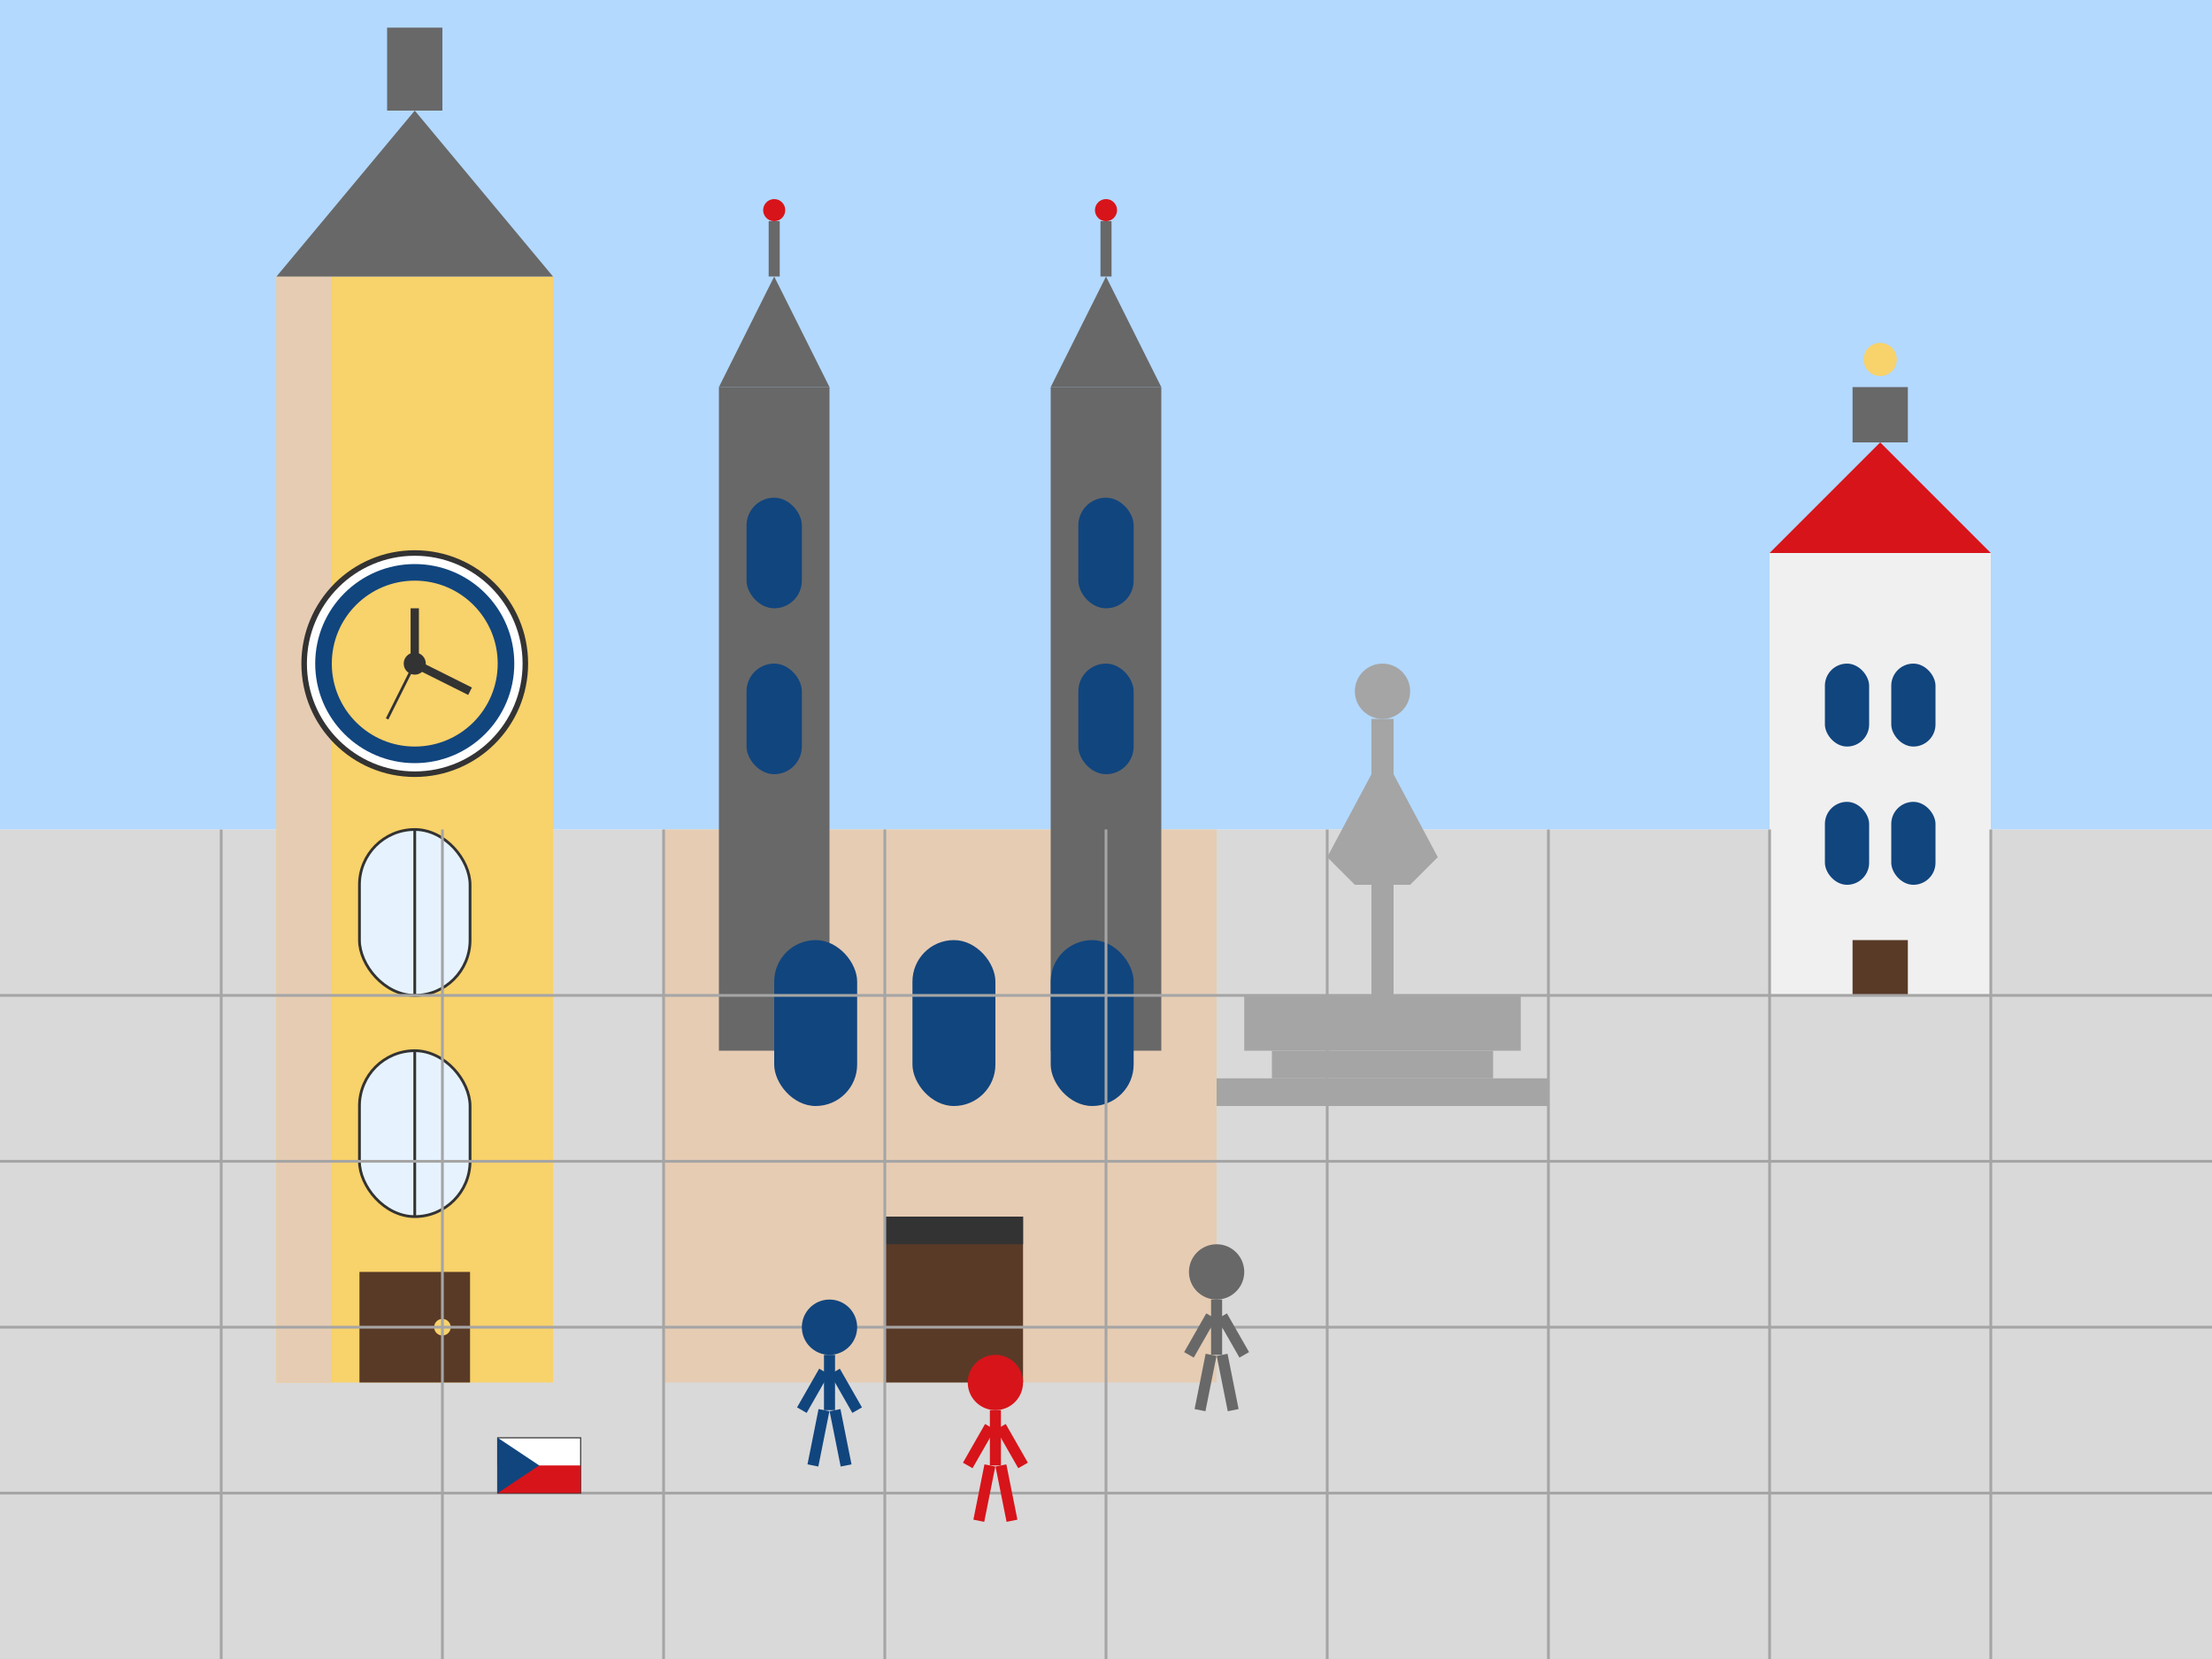
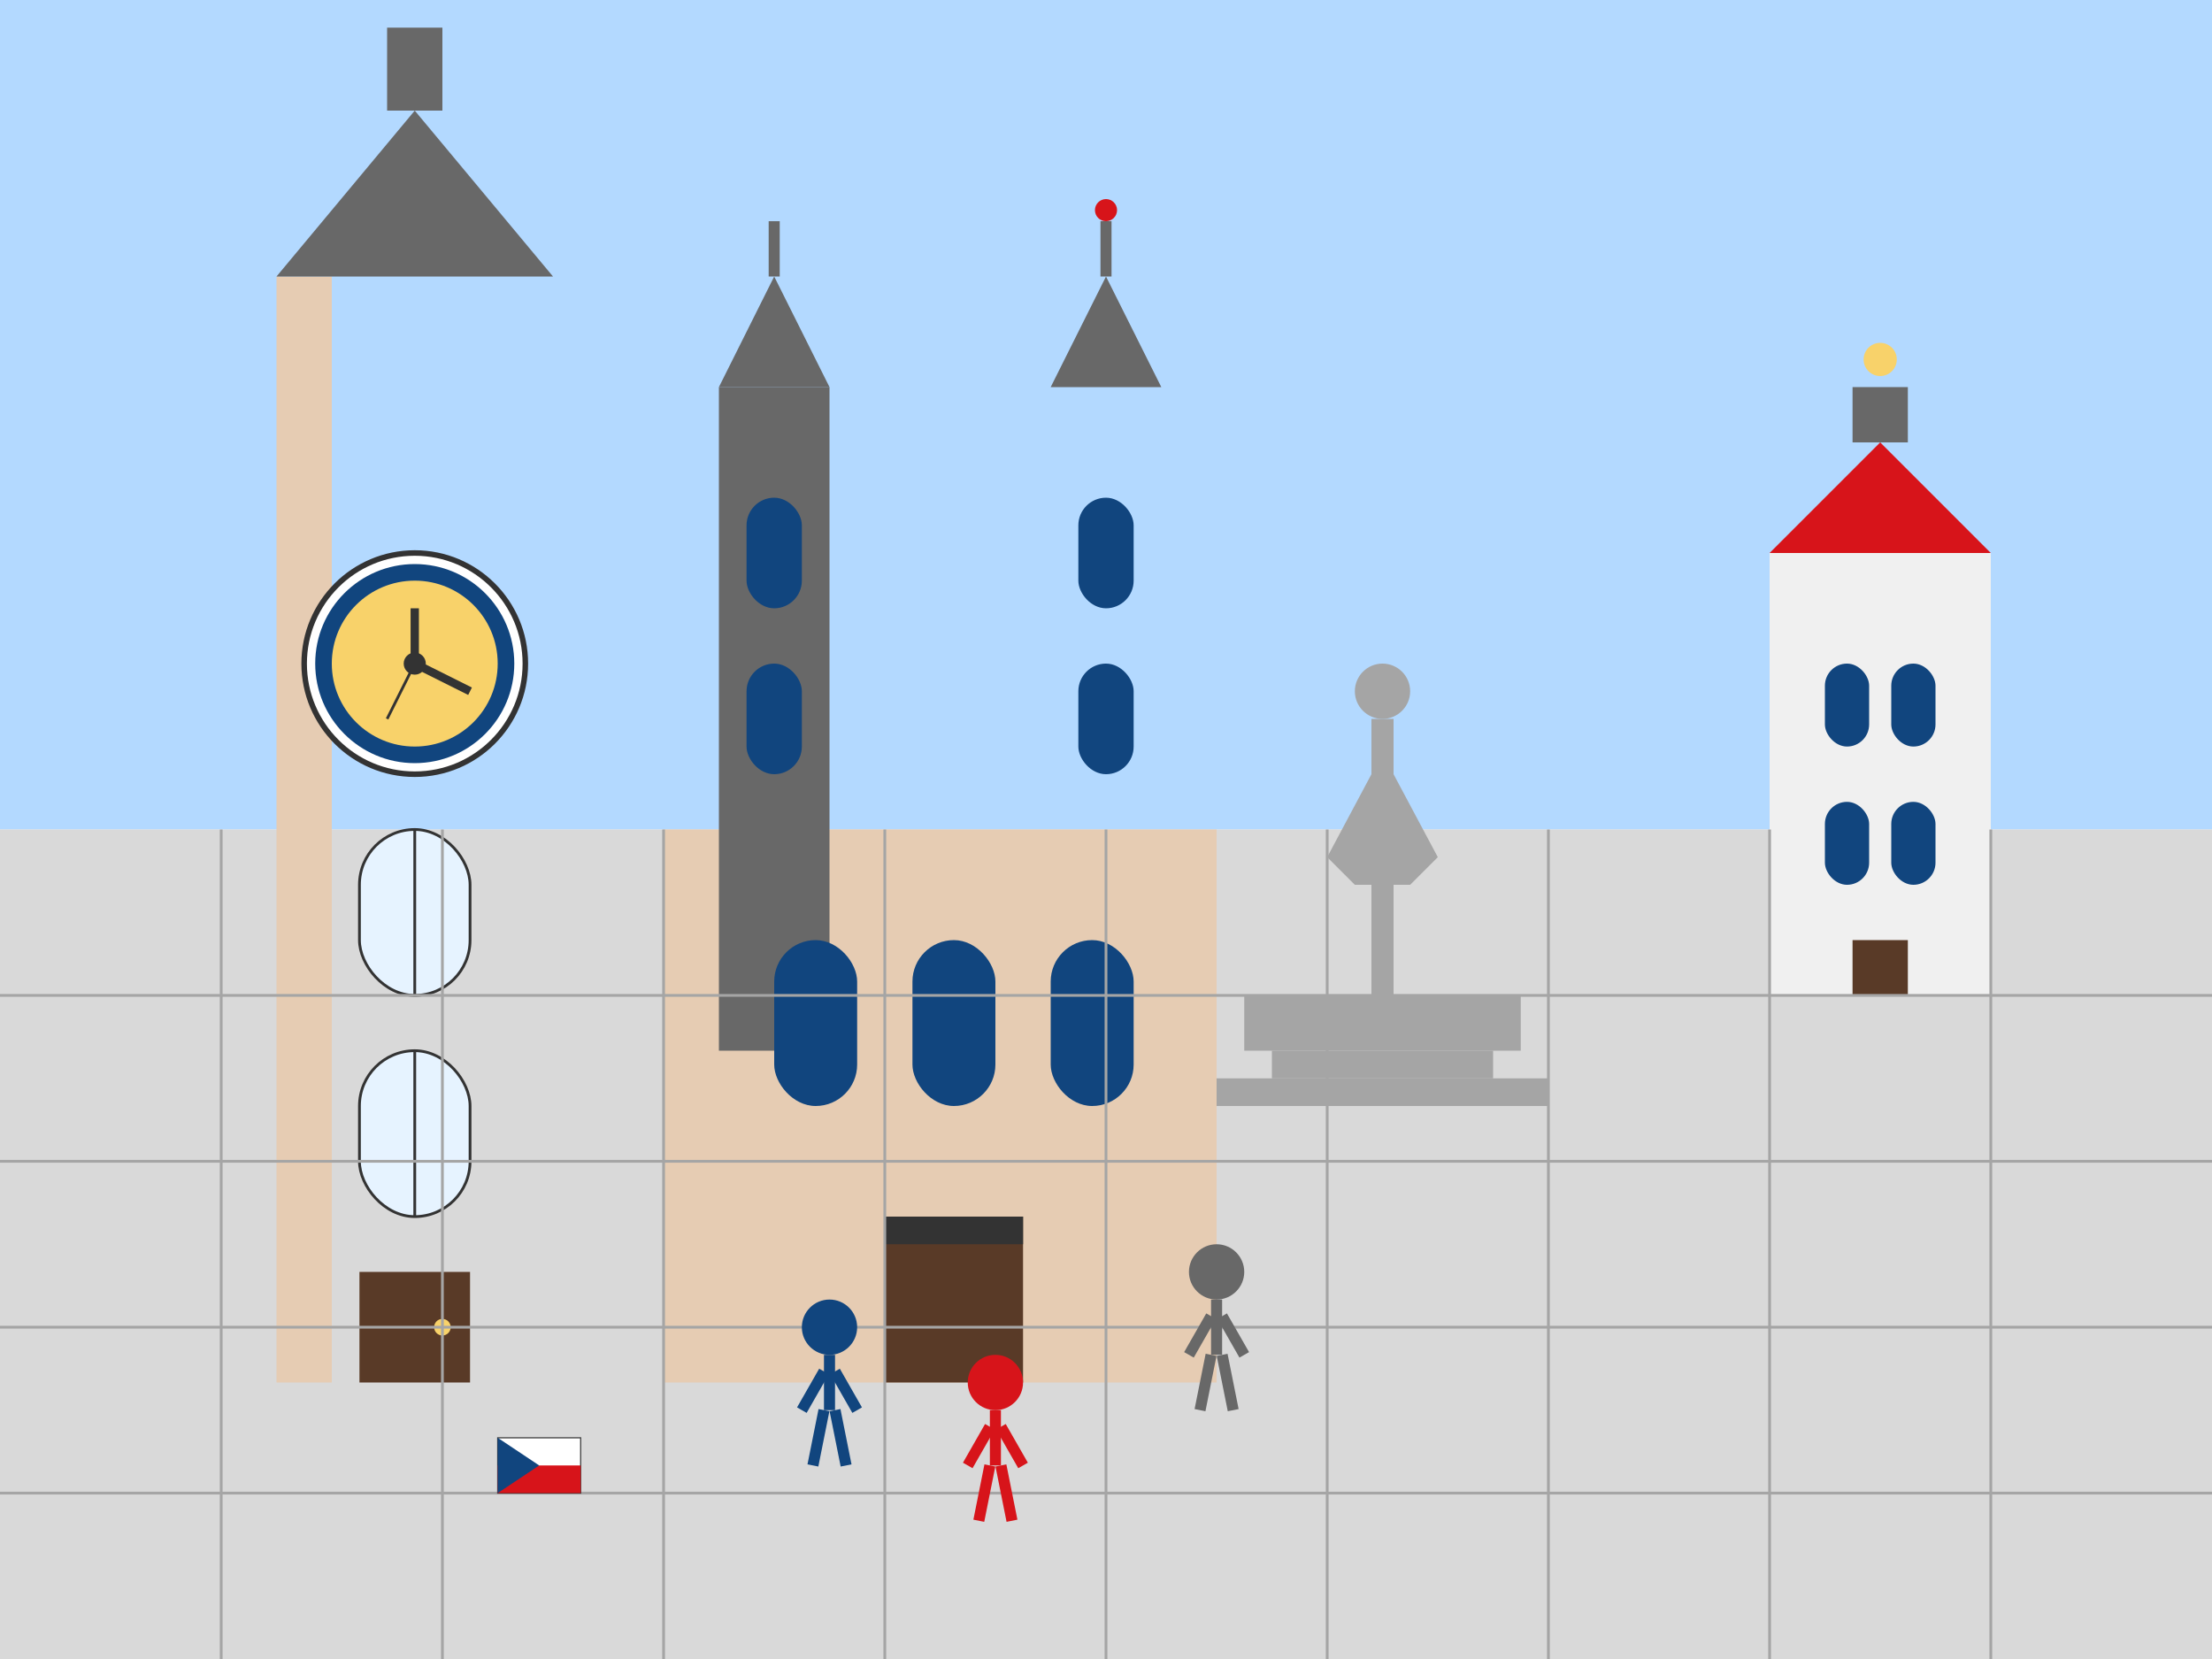
<svg xmlns="http://www.w3.org/2000/svg" viewBox="0 0 400 300" width="400" height="300">
  <rect width="400" height="300" fill="#f4f4f4" />
  <rect width="400" height="150" fill="#b3d9ff" />
  <rect x="0" y="150" width="400" height="150" fill="#d9d9d9" />
  <g transform="translate(50, 50)">
-     <rect x="0" y="0" width="50" height="200" fill="#f8d26a" />
    <rect x="0" y="0" width="10" height="200" fill="#e6ccb3" />
    <polygon points="0,0 25,-30 50,0" fill="#686868" />
    <rect x="20" y="-45" width="10" height="15" fill="#686868" />
    <circle cx="25" cy="70" r="20" fill="white" stroke="#333333" stroke-width="1" />
    <circle cx="25" cy="70" r="18" fill="#11457e" />
    <circle cx="25" cy="70" r="15" fill="#f8d26a" />
    <line x1="25" y1="70" x2="25" y2="60" stroke="#333333" stroke-width="1.5" />
    <line x1="25" y1="70" x2="35" y2="75" stroke="#333333" stroke-width="1.5" />
    <line x1="25" y1="70" x2="20" y2="80" stroke="#333333" stroke-width="0.5" />
    <circle cx="25" cy="70" r="2" fill="#333333" />
    <rect x="15" y="100" width="20" height="30" rx="10" fill="#e6f3ff" stroke="#333333" stroke-width="0.5" />
    <line x1="25" y1="100" x2="25" y2="130" stroke="#333333" stroke-width="0.5" />
    <rect x="15" y="140" width="20" height="30" rx="10" fill="#e6f3ff" stroke="#333333" stroke-width="0.5" />
    <line x1="25" y1="140" x2="25" y2="170" stroke="#333333" stroke-width="0.5" />
    <rect x="15" y="180" width="20" height="20" fill="#593a27" />
    <circle cx="30" cy="190" r="1.5" fill="#f8d26a" />
  </g>
  <g transform="translate(120, 70)">
    <rect x="0" y="80" width="100" height="100" fill="#e6ccb3" />
    <rect x="10" y="0" width="20" height="120" fill="#686868" />
    <polygon points="10,0 20,-20 30,0" fill="#686868" />
    <line x1="20" y1="-20" x2="20" y2="-30" stroke="#686868" stroke-width="2" />
-     <circle cx="20" cy="-32" r="2" fill="#d7141a" />
-     <rect x="70" y="0" width="20" height="120" fill="#686868" />
    <polygon points="70,0 80,-20 90,0" fill="#686868" />
    <line x1="80" y1="-20" x2="80" y2="-30" stroke="#686868" stroke-width="2" />
    <circle cx="80" cy="-32" r="2" fill="#d7141a" />
    <rect x="15" y="20" width="10" height="20" rx="5" fill="#11457e" />
    <rect x="75" y="20" width="10" height="20" rx="5" fill="#11457e" />
    <rect x="15" y="50" width="10" height="20" rx="5" fill="#11457e" />
    <rect x="75" y="50" width="10" height="20" rx="5" fill="#11457e" />
    <rect x="20" y="100" width="15" height="30" rx="7.5" fill="#11457e" />
    <rect x="45" y="100" width="15" height="30" rx="7.5" fill="#11457e" />
    <rect x="70" y="100" width="15" height="30" rx="7.5" fill="#11457e" />
    <rect x="40" y="150" width="25" height="30" fill="#593a27" />
    <rect x="40" y="150" width="25" height="5" fill="#333333" />
  </g>
  <g transform="translate(250, 160)">
    <rect x="-25" y="20" width="50" height="10" fill="#a5a5a5" />
    <rect x="-20" y="30" width="40" height="5" fill="#a5a5a5" />
    <rect x="-30" y="35" width="60" height="5" fill="#a5a5a5" />
    <rect x="-2" y="-30" width="4" height="50" fill="#a5a5a5" />
    <circle cx="0" cy="-35" r="5" fill="#a5a5a5" />
    <path d="M-2,-20 L-10,-5 L-5,0 L0,0 L5,0 L10,-5 L2,-20" fill="#a5a5a5" />
  </g>
  <g transform="translate(320, 100)">
    <rect x="0" y="0" width="40" height="80" fill="#f0f0f0" />
    <polygon points="0,0 20,-20 40,0" fill="#d7141a" />
    <rect x="15" y="-30" width="10" height="10" fill="#686868" />
    <circle cx="20" cy="-35" r="3" fill="#f8d26a" />
    <rect x="10" y="20" width="8" height="15" rx="4" fill="#11457e" />
    <rect x="22" y="20" width="8" height="15" rx="4" fill="#11457e" />
    <rect x="10" y="45" width="8" height="15" rx="4" fill="#11457e" />
    <rect x="22" y="45" width="8" height="15" rx="4" fill="#11457e" />
    <rect x="15" y="70" width="10" height="10" fill="#593a27" />
  </g>
  <g transform="translate(0, 150)">
    <path d="M0,30 L400,30" stroke="#a5a5a5" stroke-width="0.5" />
    <path d="M0,60 L400,60" stroke="#a5a5a5" stroke-width="0.5" />
    <path d="M0,90 L400,90" stroke="#a5a5a5" stroke-width="0.5" />
    <path d="M0,120 L400,120" stroke="#a5a5a5" stroke-width="0.5" />
    <path d="M40,0 L40,150" stroke="#a5a5a5" stroke-width="0.5" />
    <path d="M80,0 L80,150" stroke="#a5a5a5" stroke-width="0.5" />
    <path d="M120,0 L120,150" stroke="#a5a5a5" stroke-width="0.5" />
    <path d="M160,0 L160,150" stroke="#a5a5a5" stroke-width="0.5" />
    <path d="M200,0 L200,150" stroke="#a5a5a5" stroke-width="0.5" />
    <path d="M240,0 L240,150" stroke="#a5a5a5" stroke-width="0.5" />
    <path d="M280,0 L280,150" stroke="#a5a5a5" stroke-width="0.5" />
    <path d="M320,0 L320,150" stroke="#a5a5a5" stroke-width="0.5" />
    <path d="M360,0 L360,150" stroke="#a5a5a5" stroke-width="0.5" />
  </g>
  <g transform="translate(150, 240)">
    <circle cx="0" cy="0" r="5" fill="#11457e" />
    <rect x="-1" y="5" width="2" height="10" fill="#11457e" />
    <line x1="-1" y1="8" x2="-5" y2="15" stroke="#11457e" stroke-width="2" />
    <line x1="1" y1="8" x2="5" y2="15" stroke="#11457e" stroke-width="2" />
    <line x1="-1" y1="15" x2="-3" y2="25" stroke="#11457e" stroke-width="2" />
    <line x1="1" y1="15" x2="3" y2="25" stroke="#11457e" stroke-width="2" />
  </g>
  <g transform="translate(180, 250)">
    <circle cx="0" cy="0" r="5" fill="#d7141a" />
    <rect x="-1" y="5" width="2" height="10" fill="#d7141a" />
    <line x1="-1" y1="8" x2="-5" y2="15" stroke="#d7141a" stroke-width="2" />
    <line x1="1" y1="8" x2="5" y2="15" stroke="#d7141a" stroke-width="2" />
    <line x1="-1" y1="15" x2="-3" y2="25" stroke="#d7141a" stroke-width="2" />
    <line x1="1" y1="15" x2="3" y2="25" stroke="#d7141a" stroke-width="2" />
  </g>
  <g transform="translate(220, 230)">
    <circle cx="0" cy="0" r="5" fill="#686868" />
    <rect x="-1" y="5" width="2" height="10" fill="#686868" />
    <line x1="-1" y1="8" x2="-5" y2="15" stroke="#686868" stroke-width="2" />
    <line x1="1" y1="8" x2="5" y2="15" stroke="#686868" stroke-width="2" />
    <line x1="-1" y1="15" x2="-3" y2="25" stroke="#686868" stroke-width="2" />
    <line x1="1" y1="15" x2="3" y2="25" stroke="#686868" stroke-width="2" />
  </g>
  <g transform="translate(90, 260)">
    <rect x="0" y="0" width="15" height="10" fill="#ffffff" stroke="#333333" stroke-width="0.2" />
    <rect x="0" y="5" width="15" height="5" fill="#d7141a" />
    <path d="M0,0 L7.5,5 L0,10 Z" fill="#11457e" />
  </g>
</svg>